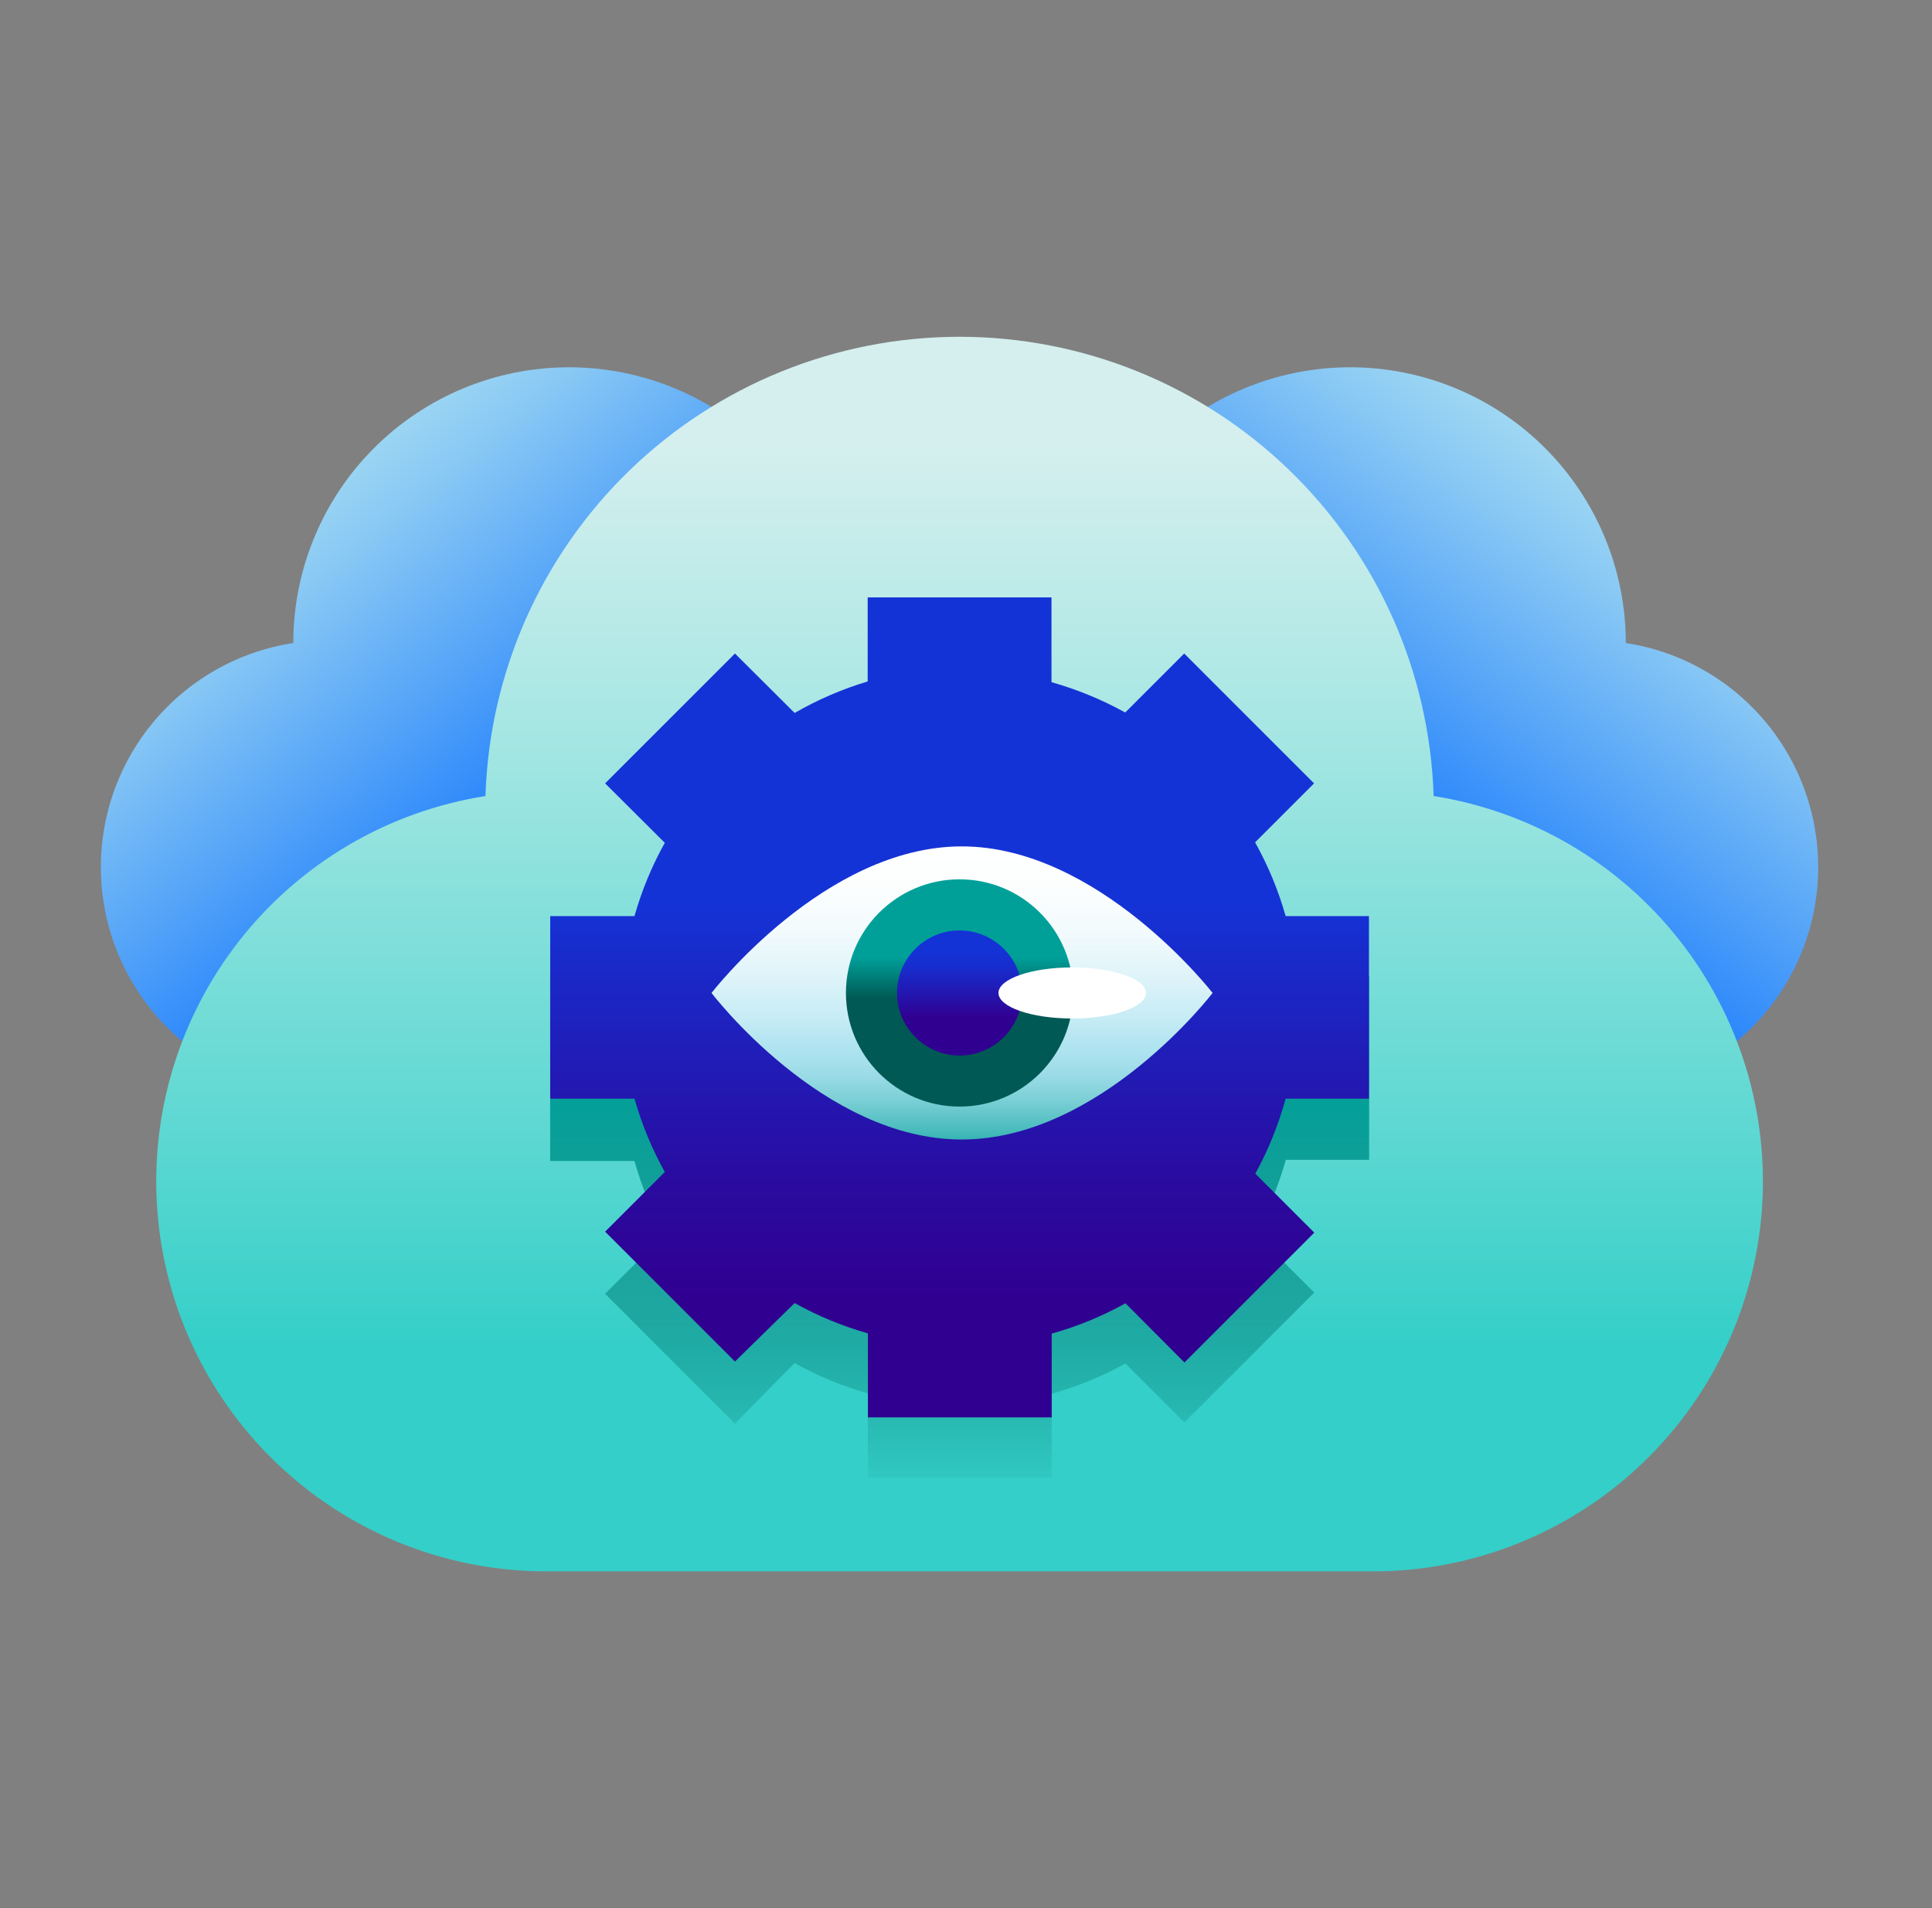
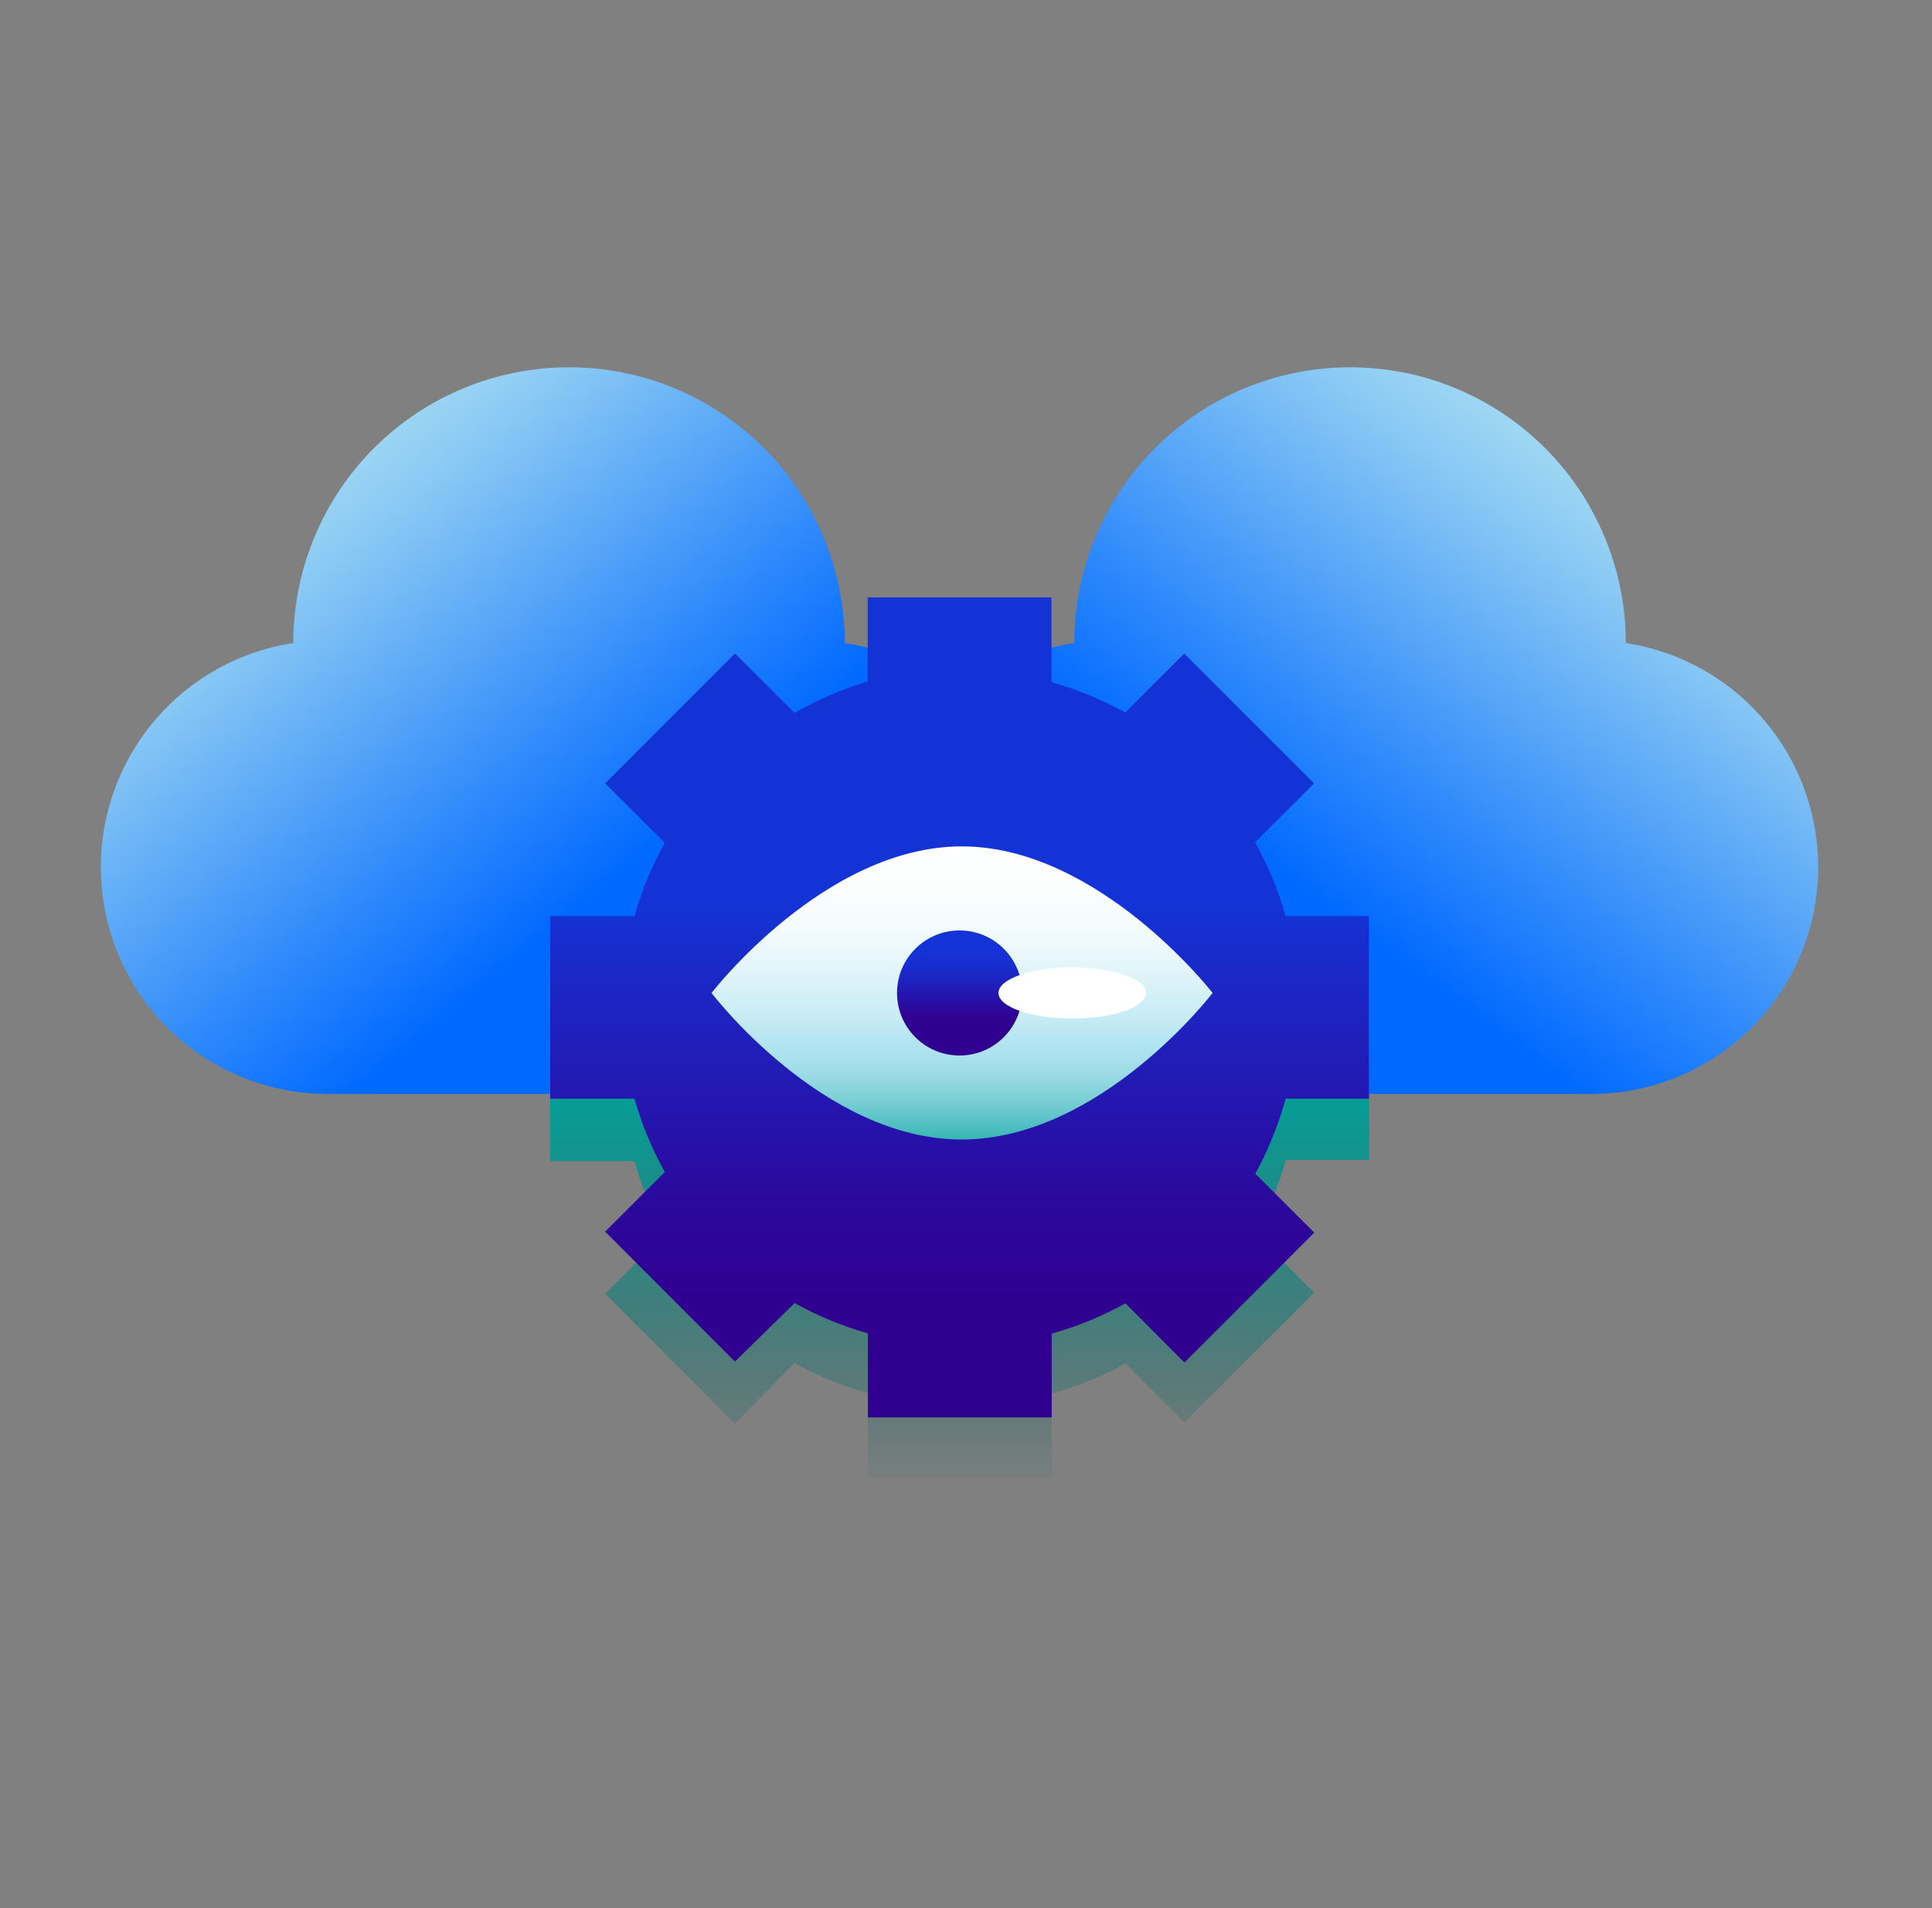
<svg xmlns="http://www.w3.org/2000/svg" xmlns:xlink="http://www.w3.org/1999/xlink" fill="none" height="80" viewBox="0 0 81 80" width="81">
  <rect x="0" y="0" width="81" height="80" fill="#808080" stroke="none" />
  <linearGradient id="a">
    <stop offset=".14" stop-color="#0069ff" />
    <stop offset=".29" stop-color="#2d88fb" />
    <stop offset=".6" stop-color="#8bcaf4" />
    <stop offset=".75" stop-color="#b1e4f1" />
  </linearGradient>
  <linearGradient id="b" gradientUnits="userSpaceOnUse" x1="28.41" x2="3.479" xlink:href="#a" y1="41.791" y2="11.626" />
  <linearGradient id="c" gradientUnits="userSpaceOnUse" x1="52.19" x2="75.619" xlink:href="#a" y1="42.252" y2="10.906" />
  <linearGradient id="d" gradientUnits="userSpaceOnUse" x1="40.23" x2="40.23" y1="65.341" y2="3.24">
    <stop offset=".14" stop-color="#33cfc8" />
    <stop offset=".24" stop-color="#50d5cf" />
    <stop offset=".59" stop-color="#aee8e5" />
    <stop offset=".75" stop-color="#d4efee" />
  </linearGradient>
  <linearGradient id="e" gradientUnits="userSpaceOnUse" x1="40.23" x2="40.23" y1="65.011" y2="42.072">
    <stop offset=".09" stop-color="#005955" stop-opacity="0" />
    <stop offset=".44" stop-color="#007c77" stop-opacity=".49" />
    <stop offset=".72" stop-color="#00968f" stop-opacity=".86" />
    <stop offset=".86" stop-color="#00a099" />
  </linearGradient>
  <linearGradient id="f" gradientUnits="userSpaceOnUse" x1="40.23" x2="40.23" y1="57.114" y2="22.776">
    <stop offset=".08" stop-color="#300091" />
    <stop offset=".22" stop-color="#2a0ba0" />
    <stop offset=".48" stop-color="#1a29c8" />
    <stop offset=".56" stop-color="#1433d6" />
  </linearGradient>
  <linearGradient id="g" gradientUnits="userSpaceOnUse" x1="40.36" x2="40.36" y1="48.917" y2="35.046">
    <stop offset="0" stop-color="#00a099" />
    <stop offset=".04" stop-color="#1aaaa6" />
    <stop offset=".12" stop-color="#4fbec0" />
    <stop offset=".2" stop-color="#7acfd5" />
    <stop offset=".27" stop-color="#98dae5" />
    <stop offset=".33" stop-color="#aae1ee" />
    <stop offset=".37" stop-color="#b1e4f1" />
    <stop offset=".45" stop-color="#c7ecf5" />
    <stop offset=".58" stop-color="#dff4f9" />
    <stop offset=".7" stop-color="#f1fafd" />
    <stop offset=".84" stop-color="#fcfefe" />
    <stop offset="1" stop-color="#fff" />
  </linearGradient>
  <linearGradient id="h" gradientUnits="userSpaceOnUse" x1="40.23" x2="40.23" y1="41.851" y2="32.333">
    <stop offset="0" stop-color="#005955" />
    <stop offset=".12" stop-color="#008983" />
    <stop offset=".18" stop-color="#00a099" />
  </linearGradient>
  <linearGradient id="i" gradientUnits="userSpaceOnUse" x1="40.23" x2="40.23" y1="43.043" y2="37.789">
    <stop offset=".08" stop-color="#300091" />
    <stop offset=".12" stop-color="#2d0699" />
    <stop offset=".33" stop-color="#1f1eba" />
    <stop offset=".49" stop-color="#172ecf" />
    <stop offset=".61" stop-color="#1433d6" />
  </linearGradient>
  <path d="m35.416 26.959c0-3.066-1.218-6.006-3.386-8.174-2.168-2.168-5.108-3.386-8.174-3.386s-6.006 1.218-8.174 3.386c-2.168 2.168-3.386 5.108-3.386 8.174-2.375.364-4.524 1.614-6.015 3.498-1.491 1.884-2.213 4.263-2.022 6.658.191 2.395 1.283 4.629 3.054 6.252s4.091 2.516 6.494 2.498h20.097c2.403.018 4.723-.875 6.494-2.498s2.862-3.857 3.054-6.252c.191-2.395-.531-4.774-2.022-6.658-1.491-1.884-3.64-3.134-6.015-3.498z" fill="url(#b)" />
  <path d="m68.163 26.959c0-3.066-1.218-6.006-3.386-8.174-2.168-2.168-5.108-3.386-8.174-3.386-3.066 0-6.006 1.218-8.174 3.386-2.168 2.168-3.386 5.108-3.386 8.174-2.375.364-4.524 1.614-6.015 3.498-1.491 1.884-2.213 4.263-2.022 6.658.191 2.395 1.282 4.629 3.054 6.252s4.091 2.516 6.494 2.498h20.097c2.402.018 4.723-.875 6.494-2.498s2.862-3.857 3.054-6.252c.191-2.395-.531-4.774-2.022-6.658-1.491-1.884-3.64-3.134-6.015-3.498z" fill="url(#c)" />
-   <path d="m60.106 33.375c-.164-5.162-2.33-10.059-6.04-13.652-3.71-3.594-8.672-5.603-13.837-5.603-5.165 0-10.127 2.01-13.837 5.603-3.71 3.594-5.876 8.49-6.039 13.652-4.07.642-7.747 2.798-10.297 6.035-2.549 3.237-3.783 7.317-3.454 11.424.329 4.107 2.196 7.939 5.228 10.729 3.032 2.79 7.005 4.333 11.126 4.32h34.559c4.119.011 8.091-1.534 11.121-4.325 3.03-2.791 4.895-6.622 5.223-10.729.327-4.106-.907-8.185-3.456-11.421-2.549-3.236-6.226-5.39-10.295-6.033z" fill="url(#d)" />
  <path d="m53.201 39.06h-25.891c-.279.623-.514 1.265-.701 1.922h-3.543v7.696h3.533c.303 1.07.729 2.101 1.271 3.073l-2.502 2.492 5.444 5.444 2.502-2.542c.969.546 2.001.973 3.072 1.271v3.533h7.706v-3.513c1.076-.304 2.114-.731 3.092-1.271l2.472 2.472 5.444-5.444-2.472-2.472c.547-.977.977-2.015 1.281-3.092h3.493v-7.696h-3.503c-.189-.639-.423-1.265-.701-1.871z" fill="url(#e)" />
  <path d="m57.394 46.065v-7.656h-3.493c-.304-1.077-.734-2.115-1.281-3.093l2.472-2.472-5.444-5.444-2.472 2.472c-.979-.54-2.017-.967-3.092-1.271v-3.553h-7.706v3.523c-1.069.32-2.097.763-3.062 1.321l-2.502-2.492-5.444 5.444 2.502 2.492c-.542.971-.968 2.002-1.271 3.072h-3.533v7.656h3.533c.303 1.07.729 2.101 1.271 3.073l-2.502 2.502 5.444 5.445 2.502-2.452c.971.542 2.002.968 3.072 1.271v3.523h7.706v-3.513c1.077-.3 2.115-.727 3.092-1.271l2.472 2.482 5.444-5.444-2.472-2.472c.544-.995.971-2.049 1.271-3.143z" fill="url(#f)" />
  <path d="m50.839 41.631s-4.694 6.145-10.519 6.145-10.489-6.145-10.489-6.145 4.734-6.145 10.489-6.145c5.755 0 10.519 6.145 10.519 6.145z" fill="url(#g)" />
-   <path d="m40.23 46.395c2.631 0 4.764-2.133 4.764-4.764 0-2.631-2.133-4.764-4.764-4.764-2.631 0-4.764 2.133-4.764 4.764 0 2.631 2.133 4.764 4.764 4.764z" fill="url(#h)" />
  <path d="m40.23 44.254c1.448 0 2.622-1.174 2.622-2.622s-1.174-2.622-2.622-2.622-2.622 1.174-2.622 2.622 1.174 2.622 2.622 2.622z" fill="url(#i)" />
  <path d="m44.954 42.702c1.708 0 3.093-.479 3.093-1.071 0-.591-1.385-1.071-3.093-1.071-1.708 0-3.092.479-3.092 1.071 0 .592 1.385 1.071 3.092 1.071z" fill="#fff" />
</svg>